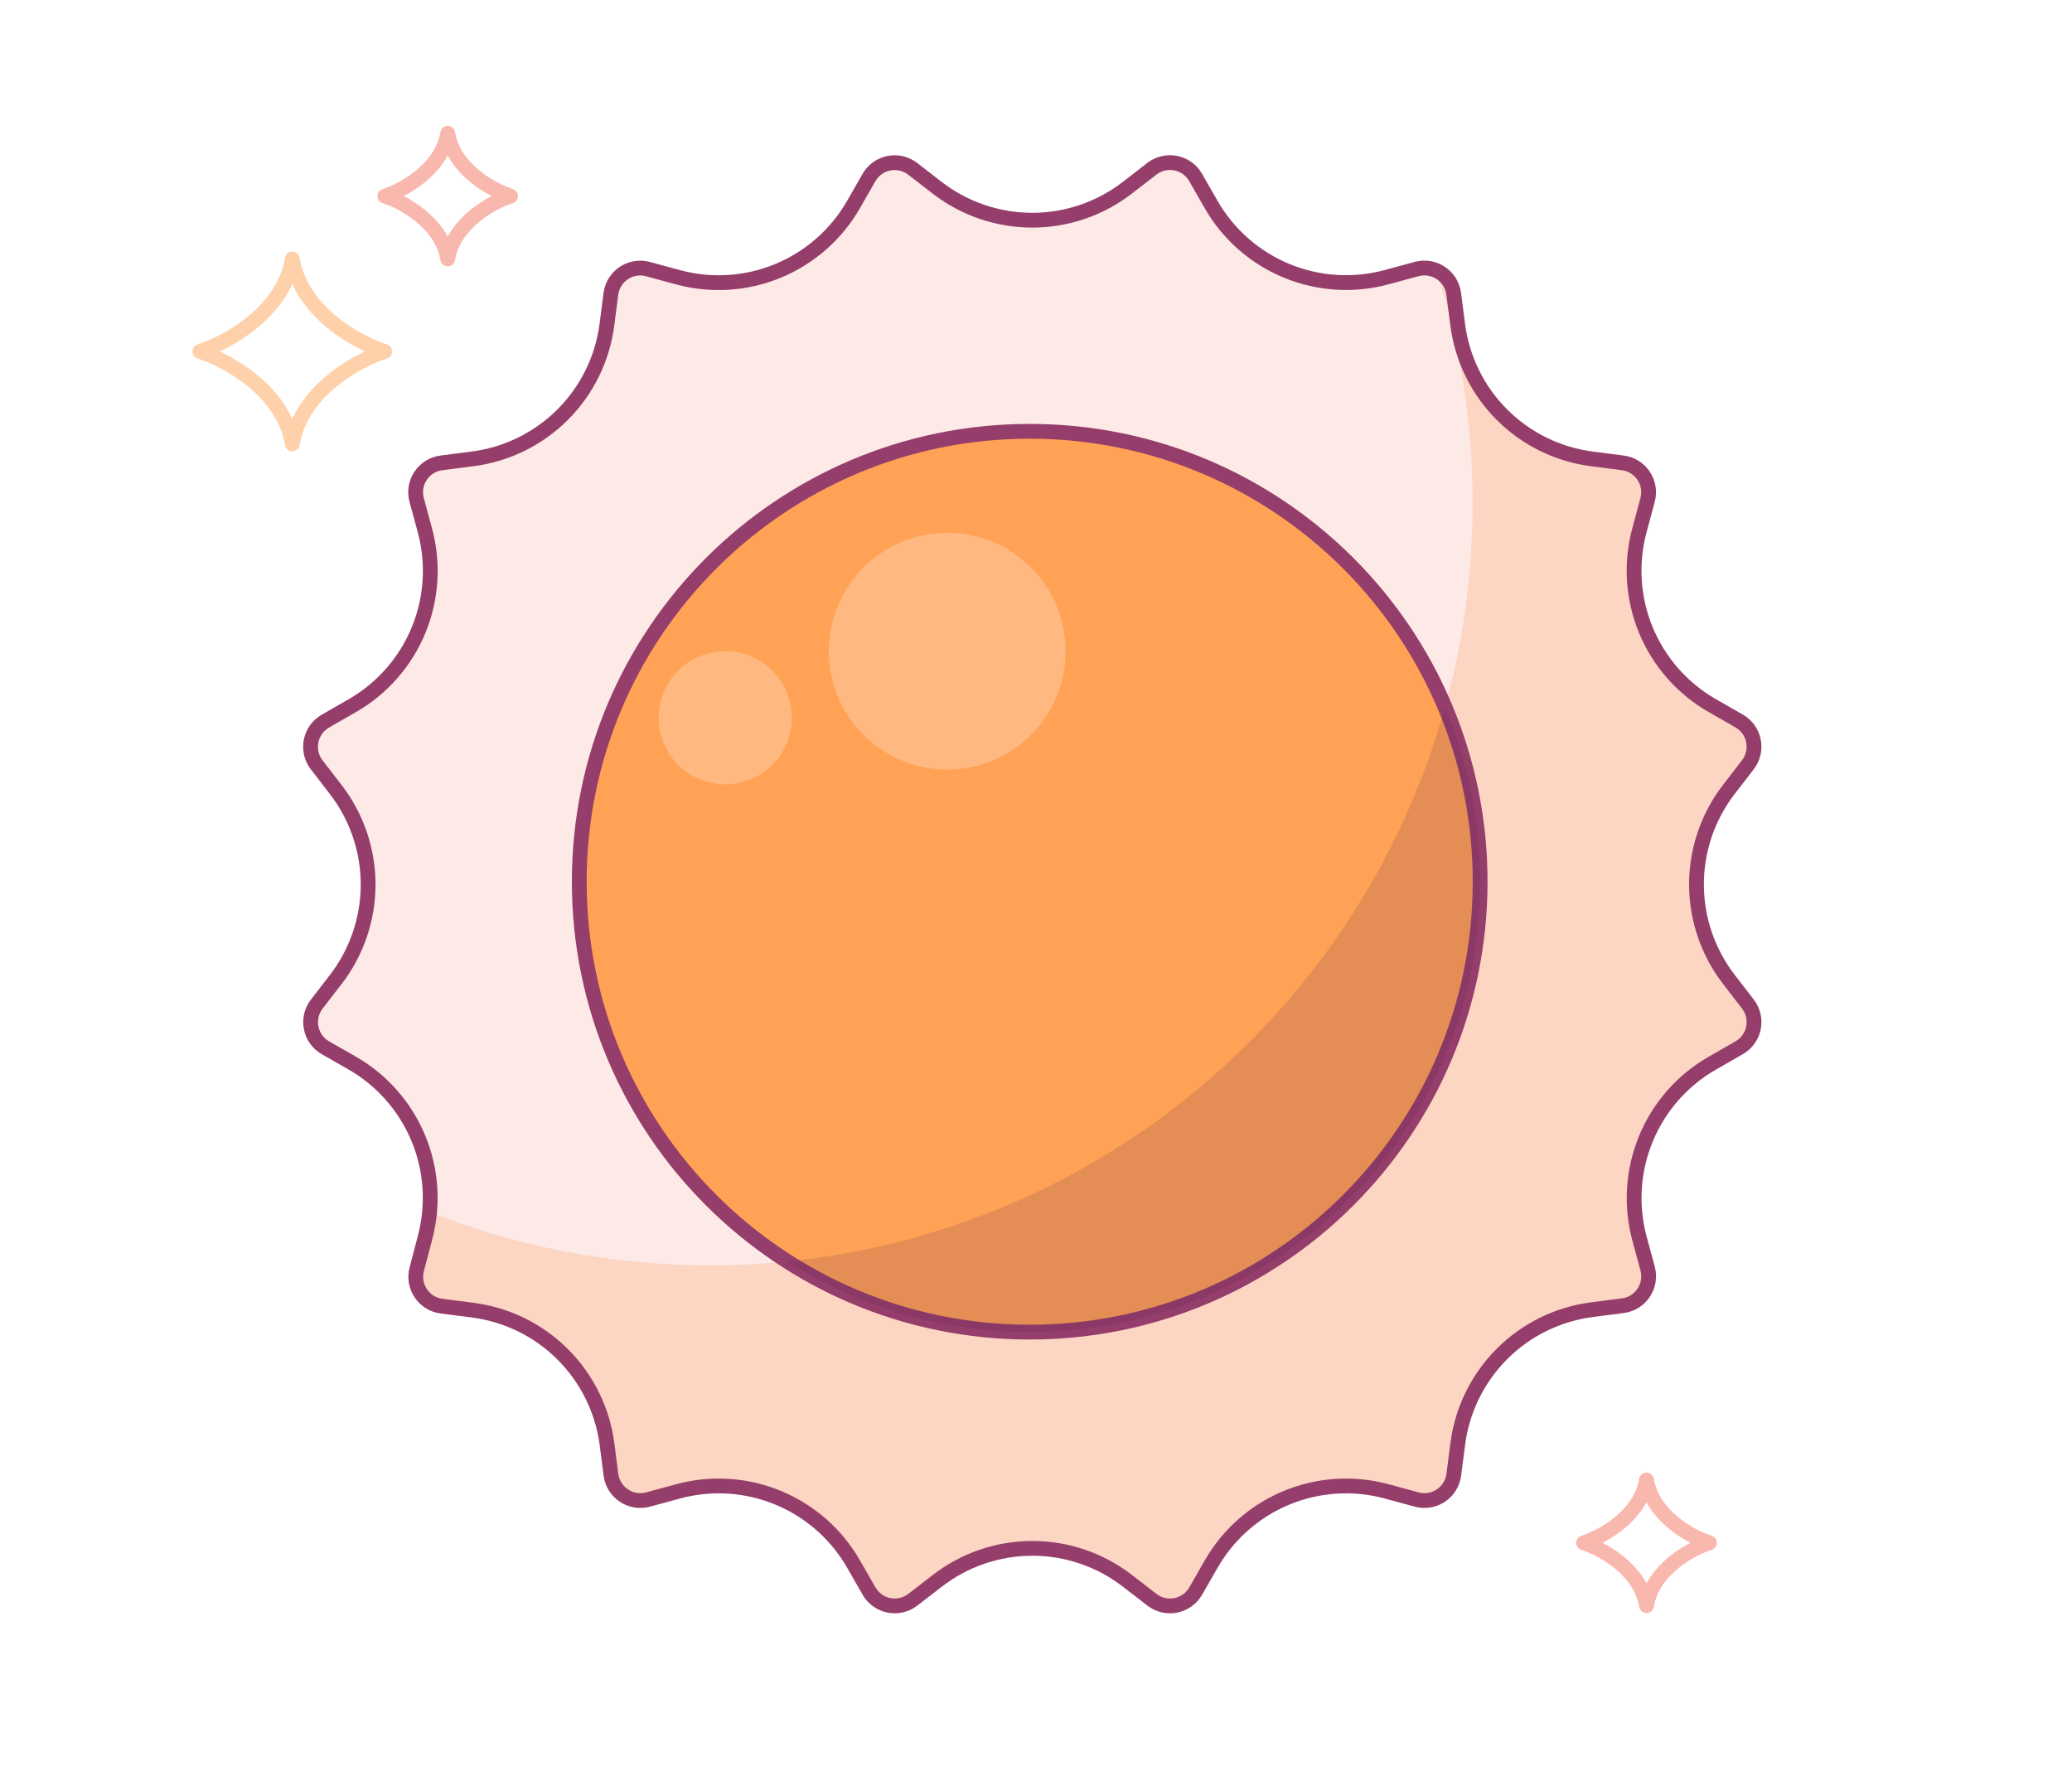
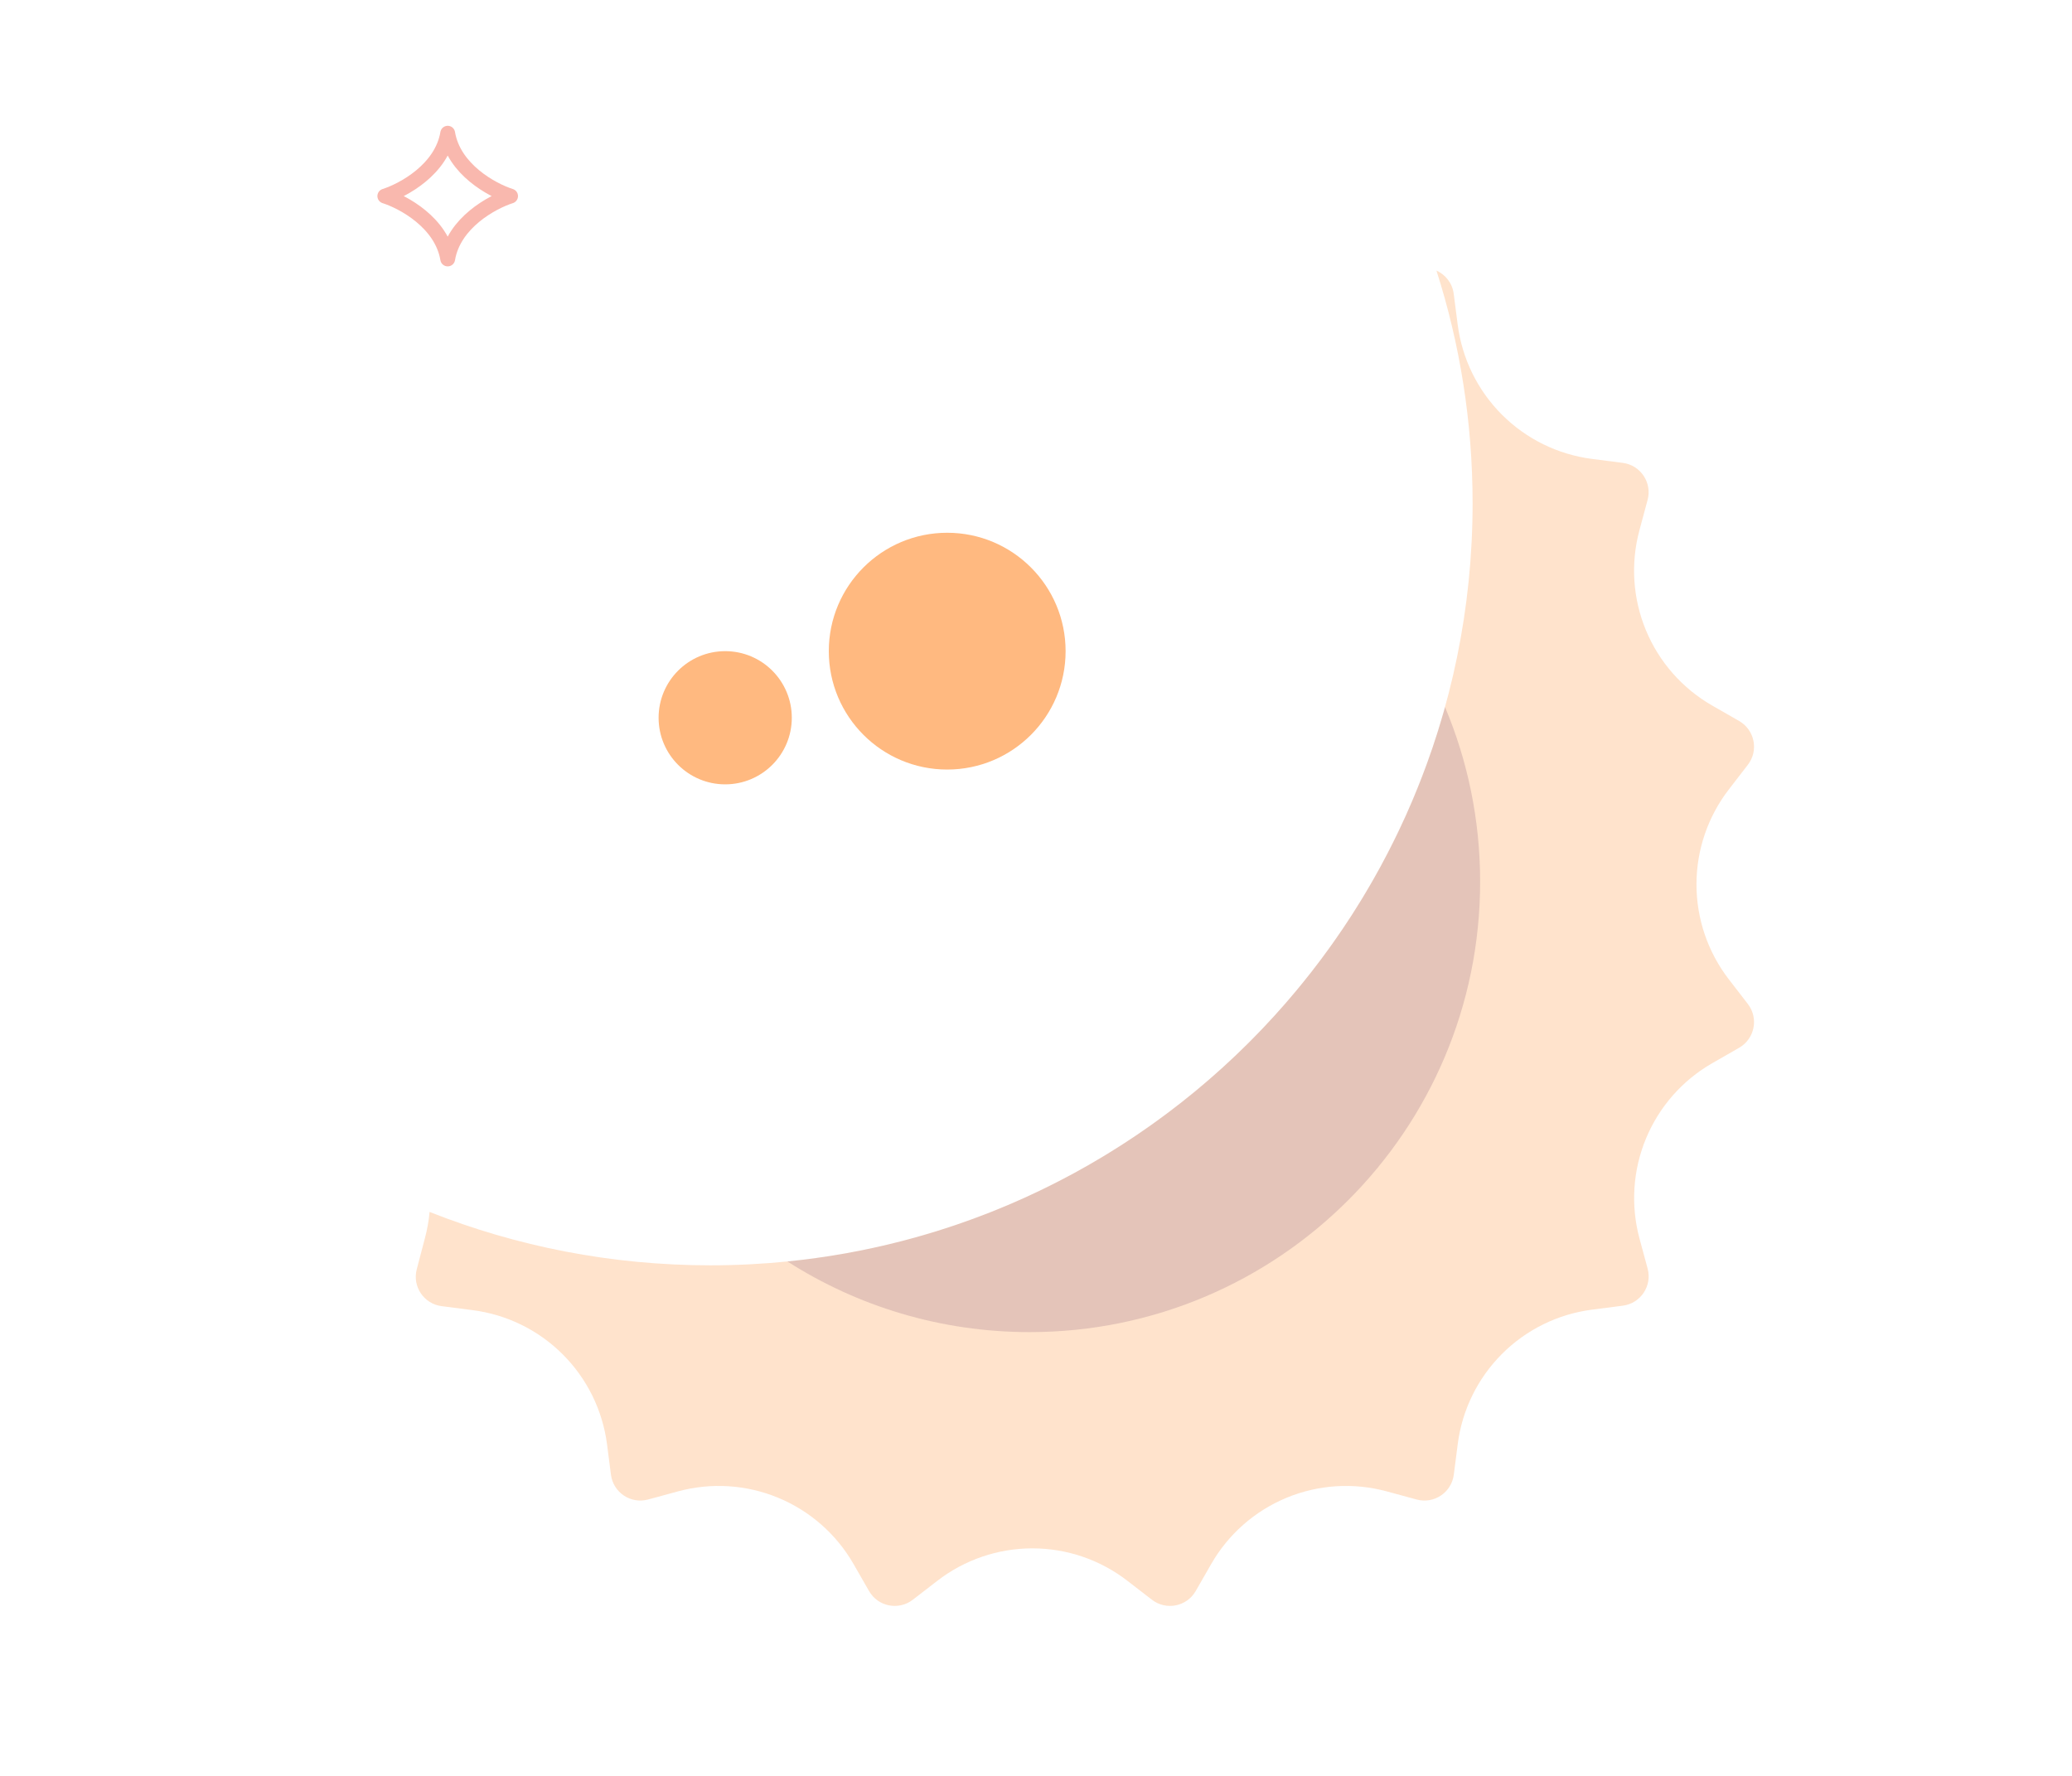
<svg xmlns="http://www.w3.org/2000/svg" width="280" height="240" viewBox="0 0 280 240" fill="none">
  <path opacity="0.4" fill-rule="evenodd" clip-rule="evenodd" d="M199 68C199 124.885 152.885 171 96 171C82.599 171 69.796 168.441 58.053 163.785C57.943 164.995 57.727 166.2 57.406 167.386L56.317 171.536C55.705 173.869 57.282 176.21 59.675 176.518L63.865 177.058C68.464 177.646 72.738 179.739 76.023 183.011C79.308 186.283 81.419 190.55 82.026 195.147L82.561 199.301C82.871 201.707 85.235 203.286 87.576 202.65L91.628 201.55C96.112 200.333 100.872 200.638 105.165 202.416C109.457 204.195 113.038 207.346 115.349 211.378L117.437 215.019C118.644 217.124 121.431 217.678 123.352 216.196L126.672 213.632C130.349 210.791 134.864 209.251 139.509 209.251C144.155 209.251 148.67 210.791 152.346 213.632L155.667 216.196C157.588 217.678 160.375 217.124 161.582 215.019L163.67 211.378C165.981 207.346 169.562 204.195 173.854 202.416C178.147 200.638 182.907 200.333 187.391 201.55L191.443 202.65C193.784 203.286 196.148 201.707 196.458 199.301L196.993 195.147C197.586 190.539 199.689 186.258 202.973 182.972C206.257 179.687 210.537 177.584 215.144 176.991L219.301 176.455C221.706 176.145 223.284 173.785 222.652 171.444L221.555 167.386C220.346 162.905 220.654 158.149 222.431 153.862C224.209 149.575 227.355 145.997 231.38 143.687L235.022 141.597C237.125 140.39 237.68 137.604 236.198 135.684L233.633 132.36C230.794 128.682 229.253 124.166 229.253 119.519C229.253 114.872 230.794 110.357 233.633 106.679L236.198 103.355C237.68 101.435 237.125 98.648 235.022 97.441L231.38 95.352C227.348 93.042 224.197 89.459 222.419 85.165C220.641 80.872 220.337 76.109 221.555 71.624L222.648 67.562C223.277 65.223 221.699 62.865 219.297 62.556L215.134 62.019C210.527 61.428 206.246 59.325 202.962 56.039C199.677 52.754 197.575 48.471 196.983 43.863L196.448 39.709C196.262 38.263 195.334 37.116 194.116 36.569C197.288 46.477 199 57.039 199 68Z" fill="#FFB980" />
-   <path d="M152.337 25.378L155.655 22.811C157.576 21.326 160.367 21.88 161.573 23.988L163.661 27.632C165.972 31.662 169.554 34.813 173.846 36.591C178.138 38.369 182.898 38.675 187.381 37.459L191.433 36.36C193.775 35.724 196.138 37.302 196.448 39.709L196.984 43.863C197.575 48.471 199.677 52.754 202.962 56.039C206.246 59.325 210.527 61.428 215.134 62.019L219.297 62.556C221.699 62.865 223.277 65.223 222.648 67.562L221.555 71.624C220.337 76.109 220.641 80.872 222.419 85.165C224.197 89.459 227.348 93.042 231.38 95.352L235.022 97.441C237.126 98.648 237.68 101.435 236.198 103.355L233.633 106.679C230.794 110.357 229.254 114.872 229.254 119.519C229.254 124.166 230.794 128.682 233.633 132.36L236.198 135.684C237.68 137.604 237.126 140.39 235.022 141.597L231.38 143.687C227.355 145.997 224.209 149.575 222.431 153.862C220.654 158.149 220.346 162.905 221.555 167.386L222.652 171.444C223.284 173.785 221.706 176.145 219.302 176.455L215.144 176.991C210.537 177.584 206.257 179.687 202.973 182.972C199.689 186.258 197.586 190.539 196.993 195.147L196.458 199.301C196.148 201.707 193.784 203.286 191.443 202.65L187.391 201.55C182.907 200.333 178.147 200.638 173.855 202.416C169.562 204.195 165.981 207.346 163.67 211.378L161.582 215.019C160.375 217.124 157.588 217.678 155.667 216.196L152.347 213.632C148.67 210.791 144.155 209.251 139.51 209.251C134.864 209.251 130.35 210.791 126.673 213.632L123.352 216.196C121.432 217.678 118.644 217.124 117.437 215.019L115.349 211.378C113.039 207.346 109.457 204.195 105.165 202.416C100.873 200.638 96.112 200.333 91.628 201.55L87.576 202.65C85.235 203.286 82.871 201.707 82.561 199.301L82.026 195.147C81.419 190.55 79.308 186.283 76.023 183.011C72.739 179.739 68.464 177.646 63.866 177.058L59.675 176.518C57.282 176.21 55.705 173.869 56.317 171.536L57.406 167.386C58.623 162.901 58.318 158.139 56.54 153.845C54.762 149.552 51.612 145.969 47.581 143.658L43.994 141.612C41.884 140.409 41.325 137.617 42.809 135.694L45.367 132.379C48.206 128.701 49.746 124.186 49.746 119.539C49.746 114.892 48.206 110.376 45.367 106.698L42.797 103.364C41.318 101.444 41.873 98.659 43.975 97.453L47.62 95.361C51.647 93.045 54.791 89.459 56.562 85.163C58.333 80.868 58.63 76.106 57.406 71.624L56.306 67.569C55.671 65.228 57.249 62.865 59.655 62.554L63.808 62.019C68.424 61.44 72.717 59.344 76.013 56.059C79.309 52.775 81.42 48.488 82.016 43.873L82.552 39.718C82.862 37.312 85.225 35.734 87.567 36.369L91.619 37.469C96.103 38.684 100.862 38.379 105.154 36.601C109.446 34.823 113.028 31.672 115.339 27.642L117.427 23.997C118.633 21.89 121.424 21.335 123.345 22.821L126.663 25.388C130.342 28.223 134.857 29.76 139.502 29.759C144.146 29.757 148.66 28.216 152.337 25.378Z" fill="#F9B8AE" fill-opacity="0.3" stroke="#963E6B" stroke-width="2" />
-   <path d="M139.149 180.028C172.766 180.028 200.019 152.775 200.019 119.158C200.019 85.541 172.766 58.288 139.149 58.288C105.532 58.288 78.279 85.541 78.279 119.158C78.279 152.775 105.532 180.028 139.149 180.028Z" fill="#FFA256" stroke="#963E6B" stroke-width="2" />
  <path d="M128 104C136.837 104 144 96.837 144 88C144 79.163 136.837 72 128 72C119.163 72 112 79.163 112 88C112 96.837 119.163 104 128 104Z" fill="#FFB980" />
  <path d="M98 106C102.971 106 107 101.971 107 97C107 92.029 102.971 88 98 88C93.029 88 89 92.029 89 97C89 101.971 93.029 106 98 106Z" fill="#FFB980" />
  <path opacity="0.15" fill-rule="evenodd" clip-rule="evenodd" d="M195.273 95.554C184.118 135.832 149.107 166.196 106.407 170.481C115.861 176.524 127.096 180.028 139.149 180.028C172.766 180.028 200.019 152.775 200.019 119.158C200.019 110.788 198.329 102.813 195.273 95.554Z" fill="#4D154D" />
-   <path d="M39.5 35C38.3 42.2 30.667 46.333 27 47.5C30.667 48.667 38.3 52.8 39.5 60C40.7 52.8 48.333 48.667 52 47.5C48.333 46.333 40.7 42.2 39.5 35Z" stroke="#FFD1AB" stroke-width="2" stroke-linejoin="round" />
  <path d="M60.5 18C59.684 22.896 54.493 25.707 52 26.5C54.493 27.293 59.684 30.104 60.5 35C61.316 30.104 66.507 27.293 69 26.5C66.507 25.707 61.316 22.896 60.5 18Z" stroke="#F9B8AE" stroke-width="2" stroke-linejoin="round" />
-   <path d="M222.5 200C221.684 204.896 216.493 207.707 214 208.5C216.493 209.293 221.684 212.104 222.5 217C223.316 212.104 228.507 209.293 231 208.5C228.507 207.707 223.316 204.896 222.5 200Z" stroke="#F9B8AE" stroke-width="2" stroke-linejoin="round" />
</svg>